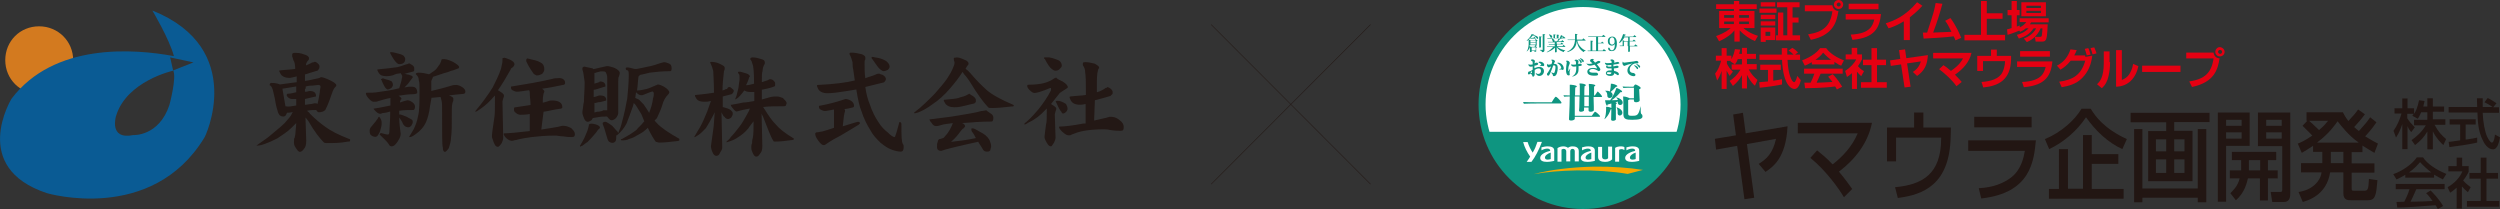
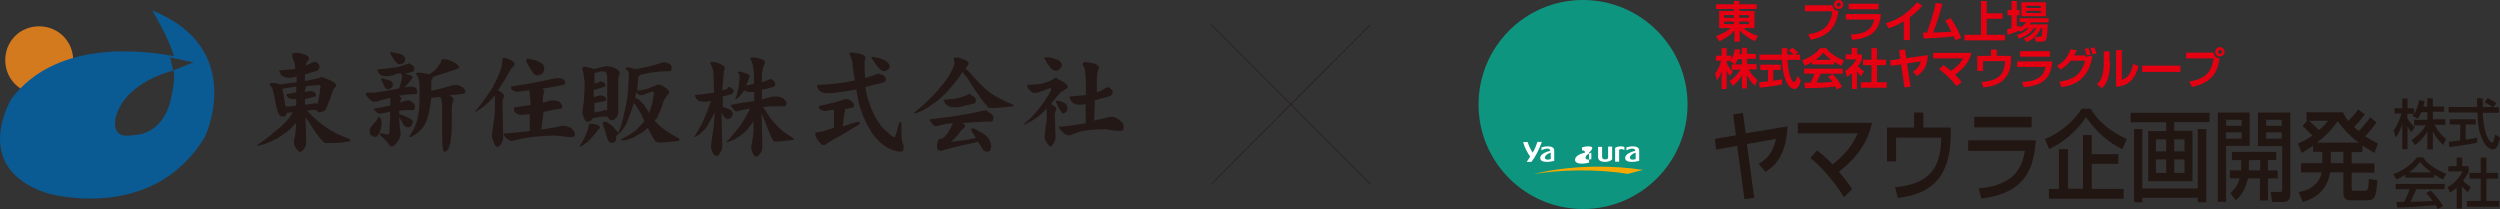
<svg xmlns="http://www.w3.org/2000/svg" xmlns:xlink="http://www.w3.org/1999/xlink" version="1.1" id="_レイアウト" x="0px" y="0px" viewBox="0 0 997.6 83.4" style="enable-background:new 0 0 997.6 83.4;" xml:space="preserve">
  <rect x="0" y="0" width="997.6" height="83.4" fill="#333333" stroke="none" />
  <style type="text/css">
	.st0{clip-path:url(#SVGID_00000075134237272182180060000005980627551744643756_);fill:#0E9580;}
	.st1{fill:#0E9580;}
	.st2{clip-path:url(#SVGID_00000178908911637004806200000011598738465256691873_);fill:#FFFFFF;}
	.st3{fill:#FFFFFF;}
	.st4{fill:#F5A900;}
	.st5{fill:#221613;}
	.st6{fill:#E50012;}
	.st7{fill:none;stroke:#231815;stroke-width:0.212;stroke-miterlimit:10;}
	.st8{fill:#231815;}
	.st9{fill:#D37A1F;}
	.st10{fill:#0A5B94;}
</style>
  <g>
    <g>
      <g>
        <defs>
          <path id="SVGID_1_" d="M590,41.7c0,23,18.7,41.7,41.7,41.7l0,0c23,0,41.7-18.7,41.7-41.7l0,0c0-23-18.7-41.7-41.7-41.7l0,0      C608.6,0,590,18.7,590,41.7" />
        </defs>
        <clipPath id="SVGID_00000088845814127266859350000010022600720032880049_">
          <use xlink:href="#SVGID_1_" style="overflow:visible;" />
        </clipPath>
        <path style="clip-path:url(#SVGID_00000088845814127266859350000010022600720032880049_);fill:#0E9580;" d="M631.7,87.5     c-25.3,0-45.8-20.6-45.8-45.8c0-25.3,20.6-45.8,45.8-45.8c25.3,0,45.8,20.6,45.8,45.8C677.5,67,656.9,87.5,631.7,87.5" />
      </g>
      <g>
        <path class="st1" d="M631.7,80.6c-21.5,0-38.9-17.5-38.9-38.9c0-21.5,17.5-38.9,38.9-38.9c21.5,0,38.9,17.5,38.9,38.9     C670.6,63.1,653.1,80.6,631.7,80.6" />
      </g>
      <g>
        <defs>
          <path id="SVGID_00000170260729418236313550000010436609782500402576_" d="M592.8,41.7c0,21.4,17.5,38.9,38.9,38.9l0,0      c21.4,0,38.9-17.5,38.9-38.9l0,0c0-21.4-17.5-38.9-38.9-38.9l0,0C610.2,2.8,592.8,20.2,592.8,41.7" />
        </defs>
        <clipPath id="SVGID_00000111156509412442643740000000147990792935826866_">
          <use xlink:href="#SVGID_00000170260729418236313550000010436609782500402576_" style="overflow:visible;" />
        </clipPath>
-         <rect x="568.5" y="-0.7" style="clip-path:url(#SVGID_00000111156509412442643740000000147990792935826866_);fill:#FFFFFF;" width="119.6" height="53.3" />
      </g>
      <g>
        <path class="st3" d="M611.6,60.9c0.9-1.5,1.3-2.5,1.9-4.3h1.8c-1.2,3.2-2.7,6.1-4.2,8h-1.9c0.4-0.5,1.1-1.6,1.4-2.1     c-1.2-1.7-2.3-3.8-2.8-5.8h1.8C610,58.1,610.8,59.7,611.6,60.9" />
        <path class="st3" d="M641.7,58.6v4.5c-0.2,0.3-0.6,0.5-1.2,0.5c-0.8,0-1.2-0.4-1.2-1v-4h-1.6v4.1c0,1.4,1.3,1.9,2.8,1.9     c1.4,0,2.2-0.4,2.8-1v-5.1H641.7z" />
-         <path class="st3" d="M621.5,59.1v5.4h1.6v-4.8c0.2-0.1,0.5-0.3,0.9-0.3c0.6,0,1,0.4,1,1v4h1.6v-4c0-0.6,0.3-1,0.9-1     c0.6,0,0.9,0.4,0.9,1v4h1.6v-4.1c0-1.6-1.4-1.9-2.5-1.9c-0.7,0-1.4,0.2-1.8,0.6c-0.3-0.3-1.1-0.6-1.8-0.6     C623.1,58.4,622.2,58.6,621.5,59.1" />
        <path class="st3" d="M617.6,58.4c-0.9,0-1.8,0.2-2.5,0.4V60c0.7-0.4,1.6-0.7,2.3-0.7c0.8,0,1.2,0.3,1.2,0.9c-1.5,0.3-4,1.3-4,2.8     c0,1.1,1,1.6,2.7,1.6c1.3,0,2.9-0.4,2.9-0.4v-4C620.3,58.7,618.8,58.4,617.6,58.4 M618.7,63.5c0,0-0.5,0.2-1.1,0.2     c-0.6,0-1.1-0.2-1.1-0.8c0-0.8,1-1.6,2.3-2V63.5z" />
-         <path class="st3" d="M633.8,58.4c-0.9,0-1.8,0.2-2.5,0.4V60c0.7-0.4,1.6-0.7,2.3-0.7c0.8,0,1.2,0.3,1.2,0.9c-1.5,0.3-4,1.3-4,2.8     c0,1.1,1,1.6,2.7,1.6c1.3,0,2.9-0.4,2.9-0.4v-4C636.5,58.7,635,58.4,633.8,58.4 M634.9,63.5c0,0-0.5,0.2-1.1,0.2     c-0.6,0-1.1-0.2-1.1-0.8c0-0.8,1-1.6,2.3-2V63.5z" />
+         <path class="st3" d="M633.8,58.4c-0.9,0-1.8,0.2-2.5,0.4V60c0.8,0,1.2,0.3,1.2,0.9c-1.5,0.3-4,1.3-4,2.8     c0,1.1,1,1.6,2.7,1.6c1.3,0,2.9-0.4,2.9-0.4v-4C636.5,58.7,635,58.4,633.8,58.4 M634.9,63.5c0,0-0.5,0.2-1.1,0.2     c-0.6,0-1.1-0.2-1.1-0.8c0-0.8,1-1.6,2.3-2V63.5z" />
        <path class="st3" d="M651.5,58.4c-0.9,0-1.8,0.2-2.5,0.4V60c0.7-0.4,1.6-0.7,2.3-0.7c0.8,0,1.2,0.3,1.2,0.9c-1.5,0.3-4,1.3-4,2.8     c0,1.1,1,1.6,2.7,1.6c1.3,0,2.9-0.4,2.9-0.4v-4C654.2,58.7,652.7,58.4,651.5,58.4 M652.6,63.5c0,0-0.5,0.2-1.1,0.2     c-0.6,0-1.1-0.2-1.1-0.8c0-0.8,1-1.6,2.3-2V63.5z" />
        <path class="st3" d="M646.9,58.4c-1,0-1.8,0.2-2.4,0.6v5.5h1.6v-4.7c0.2-0.2,0.6-0.3,1-0.3c0.4,0,0.8,0.2,1.1,0.4v-1.2     C647.9,58.5,647.3,58.4,646.9,58.4" />
        <path class="st4" d="M655.6,67.8c-5.6-0.9-12.4-1.4-19.7-1.3c-9.2,0.2-17.6,1.3-23.9,3c-0.1,0-0.1,0,0,0     c5.1-0.9,10.9-1.4,17.1-1.5c7.6-0.1,14.6,0.4,20.4,1.4L655.6,67.8z" />
        <path class="st1" d="M610.9,23.9c0.1-0.1,0.3-0.2,0.6-0.2c0.4,0,1,0.3,1,0.7c0,0.1-0.1,0.4-0.1,0.5c0,0.1,0,0.3-0.1,0.4     c0.1,0,0.2-0.1,0.4-0.2c0.2-0.1,0.3-0.1,0.5-0.1c0.3,0,0.6,0.2,0.6,0.5c0,0.3-0.3,0.4-0.6,0.5c-0.2,0.1-0.6,0.2-0.9,0.2     c0,0.3,0,0.8,0,1c0.7-0.3,1.3-0.5,1.9-0.5c0.8,0,1.9,0.4,1.9,1.7c0,1.1-0.9,1.9-1.8,1.9c-1,0-1.3-0.7-1.5-1.1l0.1-0.1     c0.2,0.2,0.4,0.4,0.9,0.4c0.7,0,1.1-0.5,1.1-1.2c0-0.8-0.5-1-0.9-1c-0.2,0-0.7,0-1.6,0.6c0,0.6,0,0.7,0,1c0,0.1,0,0.6,0,0.7     c0,0.5-0.3,1-0.6,1c-0.3,0-0.3-0.2-0.4-0.5c-0.1-0.2-0.1-0.4-0.7-0.8c-0.3,0.3-0.4,0.4-0.6,0.4c-0.3,0-0.4-0.2-0.4-0.4     c0-0.2,0.1-0.8,0.5-0.8c0.3,0,0.3,0,0.7-0.2c0.1-0.1,0.6-0.4,0.7-0.5c0-0.3,0-1.2,0-1.3c-0.4,0.1-0.6,0.1-0.8,0.1     c-0.8,0-0.9-0.7-0.9-0.9l0.1-0.1c0.1,0.1,0.2,0.2,0.6,0.2c0.2,0,0.6,0,1-0.1c0-1.2,0-1.3-0.5-1.4L610.9,23.9z M610.7,28.9     c0.1,0.1,0.4,0.3,0.5,0.3c0.1,0,0.1,0,0.1-0.1c0-0.1,0-0.5,0-0.7C611.2,28.4,611,28.6,610.7,28.9 M613.9,24.7     c0.1,0,0.3-0.1,0.6-0.1c0.9,0,1.7,0.6,1.7,1.3c0,0.3-0.2,0.5-0.4,0.5c-0.1,0-0.1,0-0.4-0.1c-0.1,0-0.2,0-0.3,0     c-0.1,0-0.2,0-0.6,0.1l-0.1-0.1c0.2-0.2,0.4-0.3,0.5-0.3c0,0,0.1-0.1,0.1-0.2c0-0.2-0.3-0.6-1-0.8V24.7z" />
        <path class="st1" d="M617.5,25.5c0,0.1,0.1,0.3,0.4,0.3c0.2,0,0.3,0,1.2-0.2c0.1-0.2,0.3-0.9,0.3-1.1c0-0.3-0.3-0.4-0.4-0.5     l0-0.1c0.1-0.1,0.3-0.1,0.5-0.1c0.5,0,1,0.4,1,0.7c0,0.1,0,0.1-0.2,0.4c-0.1,0.2-0.2,0.4-0.3,0.6c1.2-0.1,1.6,0.5,1.6,1.6     c0,1.1-0.3,3.3-1.5,3.3c-0.4,0-0.4-0.2-0.5-0.5c0-0.3-0.1-0.3-0.6-0.9l0.1-0.1c0.2,0.1,0.8,0.3,0.9,0.3c0.4,0,0.7-1.5,0.7-2.4     c0-0.4-0.1-0.7-0.6-0.7c-0.1,0-0.2,0-0.3,0c-0.3,0.9-0.7,1.9-1.2,3.1c-0.3,0.7-0.5,1-0.8,1c-0.3,0-0.5-0.3-0.5-0.6     c0-0.2,0-0.3,0.4-0.7c0.1-0.2,0.3-0.5,0.7-1.2c0.3-0.5,0.5-1,0.5-1.2c-0.2,0.1-0.2,0.1-0.6,0.3c-0.1,0.1-0.2,0.1-0.3,0.1     c-0.3,0-0.7-0.5-0.7-0.9c0-0.2,0.1-0.4,0.1-0.5H617.5z M621.5,25c1.6-0.1,2.5,1.3,2.5,2.3c0,0.4-0.2,0.6-0.5,0.6     c-0.1,0-0.2,0-0.3-0.1c-0.1-0.1-0.2-0.1-0.3-0.1c-0.1,0-0.6,0.1-0.7,0.1l0-0.1c0.6-0.3,0.8-0.4,0.8-0.6c0-0.5-0.6-1.5-1.5-1.8     L621.5,25z" />
        <path class="st1" d="M625.1,24.2c0.1,0,0.2,0,0.3,0c0.5,0,1,0.5,1,0.9c0,0.2,0,0.2-0.2,0.7c-0.1,0.2-0.4,0.9-0.4,2     c0,0.1,0,0.6,0.1,0.6c0,0,0.1-0.1,0.1-0.1c0.1-0.1,0.4-0.8,0.5-0.9l0.1,0.1c-0.2,0.7-0.3,1.3-0.3,1.6c0,0.1,0.1,0.6,0.1,0.6     c0,0.4-0.3,0.4-0.5,0.4c-0.4,0-1-0.4-1-2.3c0-0.5,0.1-1,0.1-1.4c0.1-0.7,0.2-1.2,0.2-1.4c0-0.4-0.2-0.5-0.3-0.6L625.1,24.2z      M627.4,30.5c1.6-1,1.6-2.2,1.6-4c-0.5,0-0.7,0.1-0.9,0.1c-0.9,0-1.1-0.5-1.2-0.8l0.1-0.1c0.1,0,0.3,0.1,0.8,0.1     c0.4,0,0.6,0,1.1-0.1c0-1.3-0.1-1.4-0.6-1.6l0-0.1c0.1-0.1,0.3-0.2,0.6-0.2c0.3,0,1,0.2,1,0.6c0,0.1-0.1,0.5-0.1,0.6     c0,0.1,0,0.3,0,0.6c0.1,0,0.6-0.2,0.7-0.2c0.3,0,0.7,0.2,0.7,0.5c0,0.3-0.2,0.4-1.3,0.5c0,0.2,0,1,0,1.1c0,0.9,0,2.5-2.5,3.1     L627.4,30.5z M629.9,23.5c1,0.4,1.3,1,1.3,1.3c0,0.2-0.2,0.4-0.3,0.4c-0.2,0-0.2-0.1-0.4-0.5c0-0.1-0.3-0.6-0.7-1.1L629.9,23.5z      M630.6,23.2c1,0.3,1.4,0.9,1.4,1.2c0,0.2-0.1,0.4-0.3,0.4c-0.2,0-0.2-0.1-0.4-0.4c-0.1-0.2-0.4-0.7-0.9-1.1L630.6,23.2z" />
        <path class="st1" d="M632.9,25.3c0.2,0.1,0.5,0.2,1.2,0.2c0.1,0,0.7,0,1.4-0.2c-0.2-0.2-0.2-0.2-0.7-0.6     c-0.3-0.2-0.3-0.3-0.3-0.5c0-0.4,0.4-0.7,0.9-0.7c0.2,0,0.5,0.1,0.7,0.2l0,0.1c-0.1,0-0.4,0-0.4,0.2c0,0.1,0,0.1,0.4,0.5     c0,0,0.2,0.3,0.4,0.5c0.2-0.1,0.4-0.2,0.7-0.4c0.3-0.2,0.4-0.3,0.7-0.3c0.3,0,0.7,0.1,0.7,0.4c0,0.3-0.2,0.4-1.4,0.9     c0.3,0.4,0.7,0.9,1,1.3c0.3,0.4,0.4,0.6,0.4,0.8c0,0.3-0.3,0.7-0.6,0.7c-0.1,0-0.2,0-0.6-0.3c-0.6-0.3-1.1-0.6-1.8-0.6     c-0.7,0-1.4,0.3-1.4,0.8c0,0.7,1.3,0.7,1.6,0.7c0.2,0,0.5,0,0.7,0c0,0,0.4,0,0.5,0c0.4,0,0.7,0.4,0.7,0.7c0,0.4-0.5,0.5-1.5,0.5     c-0.6,0-2.8,0-2.8-1.6c0-0.9,0.9-1.5,2.2-1.5c0.7,0,1.1,0.1,1.4,0.2c0.1,0,0.2,0,0.2,0c0,0,0.1,0,0.1-0.1c0-0.1-0.6-1-1-1.4     c-0.4,0.1-1.1,0.4-1.8,0.4c-1.1,0-1.4-0.8-1.5-1L632.9,25.3z" />
        <path class="st1" d="M645.2,25.6c-0.3,0-1.1,0.1-1.4,0.2c0,0.3,0,0.4,0,0.7c0.5-0.1,0.9-0.2,1-0.2c0.4-0.1,0.4-0.1,0.5-0.1     c0.2,0,0.6,0.2,0.6,0.5c0,0.2-0.2,0.3-0.4,0.4c-0.3,0.1-0.8,0.1-1.5,0.2c0,0.3,0,0.7,0.1,1c1,0.2,1.9,0.6,1.9,1.3     c0,0.2-0.1,0.4-0.4,0.4c-0.1,0-0.2,0-0.7-0.4c-0.3-0.2-0.6-0.3-0.8-0.4c0,0.3,0,1.1-1.6,1.1c-1.1,0-1.7-0.5-1.7-1.1     c0-0.3,0.2-0.7,0.6-0.9c0.4-0.2,0.9-0.2,1.1-0.2c0.3,0,0.4,0,0.6,0c0-0.1,0-0.7,0-0.8c-0.4,0-0.6,0-1,0c-0.3,0-1.2,0-1.2-0.7     c0-0.3,0.2-0.5,0.4-0.6l0.1,0.1c0,0.1,0,0.1,0,0.2c0,0.3,0.4,0.3,0.9,0.3c0.3,0,0.4,0,0.7,0v-0.7c-0.6,0.1-1,0.1-1.4,0.1     c-1,0-1.1-0.6-1.2-0.9l0.1-0.1c0.1,0.1,0.3,0.2,0.9,0.2c0,0,0.7,0,1.7-0.1c0-0.6,0-0.9-0.5-1l0-0.2c0.1-0.1,0.3-0.2,0.6-0.2     c0.4,0,1,0.4,1,0.7c0,0.1-0.1,0.5-0.1,0.6c0.5-0.1,0.7-0.1,0.9-0.2c0.4-0.1,0.4-0.1,0.5-0.1c0.3,0,0.7,0.2,0.7,0.6     C645.9,25.4,645.7,25.5,645.2,25.6 M641.9,28.8c-0.4,0-0.7,0.1-0.7,0.4c0,0.3,0.4,0.4,0.9,0.4c0.8,0,0.9-0.2,0.9-0.7     C642.6,28.9,642.2,28.8,641.9,28.8" />
        <path class="st1" d="M647.6,24.6c0.1,0.1,0.1,0.4,0.6,0.4c0.3,0,3.2-0.4,3.8-0.5c0.2,0,0.9-0.2,1-0.2c0.3,0,0.8,0.2,0.8,0.6     c0,0.4-0.4,0.4-0.6,0.4c-0.6,0-0.7,0-1.1,0.1c-0.9,0.3-1.8,1.3-1.8,2.4c0,0.5,0.2,1.2,1.3,1.3c0.2,0,0.4,0,0.6,0.2     c0.2,0.1,0.4,0.3,0.4,0.6c0,0.3-0.3,0.5-0.6,0.5c-1.2,0-2.6-0.8-2.6-2.2c0-1.3,0.9-2.3,2-2.9c-1.4,0.3-2.5,0.7-2.7,0.8     c-0.4,0.2-0.4,0.2-0.5,0.2c-0.4,0-0.8-0.6-0.8-1.1c0-0.2,0.1-0.4,0.1-0.5L647.6,24.6z M652.2,26c1,0.3,1.5,0.9,1.5,1.2     c0,0.2-0.2,0.4-0.3,0.4c-0.1,0-0.2,0-0.4-0.4c-0.1-0.1-0.4-0.6-0.9-1L652.2,26z M652.9,25.5c1,0.2,1.6,0.8,1.6,1.1     c0,0.2-0.1,0.4-0.3,0.4c-0.1,0-0.2,0-0.4-0.4c-0.1-0.1-0.4-0.6-0.9-1L652.9,25.5z" />
        <path class="st1" d="M611.2,20.3v0.4l-0.7,0.1v-2c-0.3,0.8-0.6,1.2-1.2,1.7l-0.1-0.1c0.2-0.2,0.4-0.5,0.5-0.9     c0.2-0.7,0.3-1.5,0.3-1.8v-1.8c-0.3,0.2-0.4,0.3-0.7,0.4l-0.1-0.1c1.2-1.1,1.7-1.9,2-2.6l0.9,0.2c0.1,0,0.1,0.1,0.1,0.1     c0,0.1-0.1,0.1-0.3,0.1c0.5,0.1,1.9,0.4,1.9,1.2c0,0.2-0.1,0.3-0.3,0.3c-0.1,0-0.2,0-0.5-0.5c-0.4-0.5-1-0.8-1.3-0.9     c-0.4,0.4-0.5,0.6-1,1h1.2l0.3-0.4l0.6,0.5v0.2h-2.1l-0.1-0.2c-0.3,0.2-0.3,0.3-0.6,0.5l0.5,0.3h2l0.2-0.4l0.7,0.4     c0,0,0.1,0.1,0.1,0.2c0,0.1-0.1,0.1-0.3,0.2v1.8l-0.7,0.1V18h-2.1c0,0.1,0,0.2-0.1,0.4l0.6,0.3h1.4l0.3-0.4l0.6,0.4     c0,0,0.1,0.1,0.1,0.2c0,0.1-0.1,0.1-0.3,0.2v1.5l-0.7,0.1v-0.4H611.2z M610.7,16.8h2.1v-0.7h-2.1V16.8z M610.7,17.8h2.1V17h-2.1     V17.8z M612.8,18.9h-1.6v1.2h1.6V18.9z M615,14.6c0.1,0,0.2,0,0.2,0.1c0,0.1-0.1,0.1-0.3,0.2v4l-0.7,0.1v-4.5L615,14.6z      M616.3,20.1c0,0.2-0.1,0.4-0.2,0.5c-0.2,0.2-0.6,0.2-0.7,0.2c-0.1,0-0.1,0-0.2-0.3c0-0.3-0.4-0.3-0.7-0.4v-0.2h1.1v-6.3l0.8,0.1     c0.1,0,0.2,0,0.2,0.1c0,0.1-0.1,0.1-0.3,0.2V20.1z" />
        <path class="st1" d="M623.4,15.1l0.5-0.6l0.7,0.6v0.2h-2c0.2,0.1,0.2,0.1,0.2,0.2c0,0.1-0.1,0.1-0.3,0.1l-0.8,0.9h1.3l0.4-0.5     l0.7,0.6v0.2h-2.9v0.7h1.5l0.4-0.5l0.7,0.5v0.2h-2.5v0.7h2.2l0.4-0.5l0.7,0.6v0.2h-3.2c1,0.8,2.2,1.2,3.2,1.4v0.1     c-0.4,0.1-0.5,0.2-0.6,0.6c-0.4-0.2-1.1-0.4-1.8-0.9c-0.6-0.5-0.9-0.8-1-1.1v2l-0.7,0.1v-1.9c-1,1-2.3,1.6-3.2,1.9l-0.1-0.1     c0.9-0.5,1.8-1.1,2.6-2.1h-2.4l-0.1-0.2h3.1v-0.7h-2.3l-0.1-0.2h2.4v-0.7h-2.6l-0.1-0.2h2c-0.1-0.1-0.1-0.1-0.1-0.2l-0.1-0.3     c-0.1-0.3-0.2-0.5-0.3-0.7h-1.7l-0.1-0.2h2.5v-1.6l0.7,0.1c0.1,0,0.2,0.1,0.2,0.1c0,0.1-0.1,0.1-0.3,0.2v1.3h0.7v-1.6l0.7,0.1     c0.1,0,0.2,0,0.2,0.1c0,0.1-0.1,0.1-0.2,0.2v1.3h0.4c0.2-0.5,0.3-0.7,0.6-1.5l0.8,0.4c0.1,0,0.1,0.1,0.1,0.1     c0,0.1-0.1,0.1-0.3,0.1c-0.3,0.4-0.5,0.5-0.9,0.9H623.4z M618.2,13.7c0.7,0.2,1.2,0.5,1.2,1c0,0.3-0.2,0.4-0.4,0.4     c-0.1,0-0.3-0.1-0.4-0.4c-0.1-0.4-0.2-0.5-0.5-0.8L618.2,13.7z M619.6,15.4c0.6,0.4,0.7,0.6,0.7,0.8c0,0.2,0,0.2-0.1,0.3h1.2     c0.2-0.4,0.3-0.6,0.5-1.2H619.6z" />
        <path class="st1" d="M631.3,15.9l0.5-0.6l0.9,0.7v0.2h-3.3c0.2,0.8,0.4,1.5,1.1,2.3c0.8,1,1.6,1.4,2.3,1.7l-0.1,0.1     c-0.4,0-0.5,0.1-0.8,0.5c-1.1-0.8-2.3-1.8-2.7-4.4c-0.2,1.5-0.5,3.4-3.7,4.4l-0.1-0.2c0.4-0.2,1.2-0.5,2-1.5     c0.9-1.1,1-2.3,1.1-3.1h-2.9l-0.1-0.2h3c0-0.9,0-1,0-1.6v-0.7l0.8,0.1c0.2,0,0.2,0.1,0.2,0.1c0,0.1-0.1,0.2-0.3,0.2     c0,1.2,0,1.4,0,1.9H631.3z" />
        <path class="st1" d="M639.3,14.4l0.5-0.5l0.8,0.6v0.2h-2.9v2.4h1.2l0.4-0.5l0.7,0.6v0.1h-2.3v2.9h1.8l0.5-0.6l0.8,0.6v0.2h-7.2     l-0.1-0.2h1.2v-4l0.8,0.1c0.1,0,0.2,0,0.2,0.1c0,0.1-0.1,0.1-0.3,0.2v3.6h1.5v-5.5h-3.1l-0.1-0.2H639.3z" />
        <path class="st1" d="M641.6,16.4c0-0.5,0.1-1,0.5-1.3c0.3-0.3,0.7-0.5,1.3-0.5c1,0,1.8,0.8,1.8,2.7c0,1-0.2,1.9-0.6,2.4     c-0.3,0.4-0.8,0.7-1.4,0.7c-0.5,0-0.9-0.1-1.1-0.3c-0.3-0.2-0.4-0.5-0.4-0.7c0-0.2,0.1-0.4,0.3-0.4c0.2,0,0.3,0.1,0.4,0.4     c0.1,0.2,0.1,0.4,0.3,0.5c0.1,0.1,0.3,0.2,0.5,0.2c0.3,0,0.6-0.2,0.8-0.5c0.3-0.5,0.4-1.2,0.4-2.1l0,0c-0.2,0.4-0.7,0.7-1.2,0.7     c-0.5,0-0.8-0.2-1.1-0.4C641.7,17.4,641.6,17,641.6,16.4L641.6,16.4z M642.3,16.4c0,0.4,0.1,0.8,0.3,1.1c0.2,0.2,0.4,0.3,0.7,0.3     c0.3,0,0.6-0.2,0.8-0.4c0.1-0.2,0.2-0.4,0.2-0.8c0-0.8-0.3-1.7-1-1.7c-0.3,0-0.6,0.2-0.8,0.5C642.4,15.6,642.3,16,642.3,16.4     L642.3,16.4z" />
        <path class="st1" d="M648.6,13.8c0.1,0,0.1,0.1,0.1,0.2c0,0.1-0.1,0.1-0.3,0.1c-0.1,0.3-0.2,0.3-0.3,0.5h3.6l0.5-0.6l0.7,0.6v0.2     h-2.6v1.5h1.2l0.5-0.5l0.7,0.6v0.1h-2.4v1.8h1.8l0.5-0.6l0.8,0.6v0.2h-3v2.1l-0.7,0.1v-2.3h-3.3l-0.1-0.2h1.2V16l0.8,0.4h1.4     v-1.5h-1.5c-0.3,0.6-1,1.5-1.8,2.2L646,17c0.3-0.3,0.5-0.6,0.9-1.4c0.5-0.9,0.6-1.6,0.8-2L648.6,13.8z M649.5,16.6H648v1.8h1.5     V16.6z" />
        <path class="st1" d="M639.3,38.5c0,0.2-0.2,0.2-0.3,0.2l-3.1,0c0,1.4,0.1,2.8,0.1,3.9c0,0.7,0,1.2,0,1.3c0,0.6-1,0.7-1.3,0.7     c-0.4,0-0.8-0.2-0.8-0.5v0c0-0.2,0-0.6,0-1.2h-1.8V44v0c0,0.4-0.8,0.6-1.3,0.6c-0.4,0-0.7-0.2-0.7-0.5v-0.1     c0-0.2,0.1-0.7,0.1-1.3c0-1.2,0.1-2.7,0.1-4.2h-1.9c0,1.2,0,2.7,0,4.1c0,1.2,0,2.3,0,3.3v0.3h6.8c0.3-0.5,1.1-1.5,1.2-1.6     c0,0,0.1,0,0.1,0c0.4,0,2,1.5,2,1.8c0,0.2-0.2,0.2-0.3,0.2l-9.8,0c0,0.3,0,0.5,0,0.8v0c0,0.4-0.8,0.7-1.4,0.7     c-0.5,0-0.9-0.1-0.9-0.5v-0.1c0.2-3.4,0.3-7.9,0.3-9c-0.7,0-1.5,0-2.2,0.1c-0.1-0.1-0.3-0.4-0.3-0.6c0.7,0,1.7,0.1,2.5,0.1     c0-1.1,0-2,0-2.8c0-0.5,0-0.8,0-1.2c0-0.1,0-0.2,0-0.2c0-0.1,0-0.1,0.4-0.1c0.2,0,2.4,0.2,2.4,0.7c0,0.1-0.1,0.3-0.6,0.4     c0,0.3-0.1,1.5-0.1,3.2h1.9v-3.7c0-0.3,0-0.5-0.1-0.7c0-0.1,0-0.2,0-0.3c0-0.1,0-0.1,0.3-0.1c0.6,0,2.2,0.2,2.2,0.7     c0,0.1-0.1,0.3-0.5,0.4c-0.1,0.6-0.1,2.1-0.1,3.7h1.9c0-2.8,0-3.9-0.1-4.3c0-0.2,0-0.3,0-0.3c0,0,0,0,0.3,0h0.1     c0.6,0,2.2,0.2,2.2,0.6c0,0.1-0.1,0.3-0.5,0.4c0,0.4,0,1,0,1.8c0,0.6,0,1.2,0,1.8h0.3c1-1.5,1.1-1.6,1.2-1.6     C637.9,36.7,639.3,38.2,639.3,38.5 M632.2,38.6c0,1.3,0,2.7,0,3.8h1.8c0-1.1,0-2.5,0-3.8H632.2z" />
        <path class="st1" d="M647.5,40.9c0,0.8-0.6,1-1,1c-0.4,0-0.8-0.2-0.9-0.7c0-0.3-0.1-0.5-0.1-0.7c-0.2,0.1-0.5,0.2-0.9,0.4     c0.2,0,0.3,0.1,0.4,0.1c0.1,0,0.2,0.1,0.2,0.2c0,0.1-0.1,0.2-0.4,0.3c0,0.3,0,0.5,0,1.1c0,0.6,0,1.6,0,3.4c0,0.7,0,1.2,0,1.6     c0,0.4-0.7,0.6-1.1,0.6c-0.4,0-0.8-0.1-0.8-0.5v0c0-0.6,0.1-3.5,0.1-4.1c-0.1,0-0.2,0-0.3,0.1c-0.7,2.5-2.4,3.9-2.5,3.9v0     c0,0,0-0.1,0.1-0.3c0.4-0.7,0.6-2.5,0.6-3.7c0-0.3,0-0.5,0-0.7c0-0.1,0-0.1,0-0.2c0-0.1,0-0.1,0.1-0.1c0.8,0,1.7,0.3,2,0.5l0-1.1     c0-0.2,0-0.5,0-0.7c-0.4,0.1-0.9,0.3-1.5,0.4c0,0.3-0.1,0.5-0.2,0.5c-0.4,0-0.8-1.8-0.8-2c0-0.1,0-0.2,0-0.2c0,0,0,0,0.1,0     c0,0,0.1,0,0.2,0c0.6,0,1.2,0,1.7,0c1.3-1.6,2.1-3.8,2.4-4.6c0.1-0.2,0.1-0.3,0.2-0.3c0.3,0,2.2,1,2.2,1.4c0,0.1-0.1,0.3-0.4,0.3     c-0.1,0-0.2,0-0.3,0c-0.6,0.7-2,2.3-3.5,3.2c1,0,2-0.1,2.5-0.1c-0.1-0.4-0.3-0.6-0.6-0.9c-0.1-0.1-0.2-0.1-0.1-0.1     c0,0,0.1,0,0.3,0C646.2,39.1,647.5,39.9,647.5,40.9 M645.4,34.4c0,0.1-0.2,0.2-0.6,0.3c-0.4,0.5-1.4,1.4-2.1,2     c0.4,0.2,0.8,0.6,0.8,1.2c0,0.8-0.6,1.2-1.2,1.2c-0.4,0-0.8-0.2-0.9-0.7c0-0.8-0.1-1.6-0.8-2.1c-0.1,0-0.1-0.1-0.1-0.1     c0,0,0,0,0.1,0c0.5,0,1.2,0,1.8,0.3c0.2-0.7,0.4-2.2,0.4-2.9c0-0.2,0-0.2,0-0.2C643.4,33.3,645.4,33.9,645.4,34.4 M646.4,46.1     c-0.1,0-0.9,0-0.9-1c0-0.2,0-0.5,0-0.7c0-0.4-0.1-1-0.4-1.5c-0.1-0.1-0.1-0.1-0.1-0.1c0.2,0,2.4,0.7,2.4,2.2     C647.4,45.6,646.9,46.1,646.4,46.1 M651.3,47.8c-2.3,0-3.5-0.2-3.5-2.2c0-1.3,0-2.3,0-3.4c0,0,0-2.7-0.1-3.5c0-0.1,0-0.2,0-0.2     c0,0,0,0,0.1,0c1,0,2.1,0.5,2.3,0.6c0,0,0.1,0,0.1,0.1h1.8v-0.3c0-1,0-3.1,0-3.9l-1.2,0c-0.6,0-2,0-3,0.1     c-0.1-0.1-0.3-0.4-0.3-0.6c0.5,0.1,1.5,0.1,3.6,0.1h0.7c0.1-0.3,0.6-0.9,0.8-0.9c0.3,0,2.1,0.9,2.1,1.4c0,0.2-0.2,0.4-0.6,0.5     v0.3c0,0.2,0.1,2.4,0.2,4.1v0c0,0.6-0.9,0.8-1.4,0.8c-0.4,0-0.9-0.1-0.9-0.6v0c0-0.2,0-0.4,0-0.5h-1.8c-0.1,0.1-0.2,0.2-0.5,0.2     v0.9v3.2v1.4c0,0.7,0.4,0.8,1.4,0.8c2.1,0,2.7,0,3.5-3.5c0.1-0.2,0.1-0.4,0.1-0.4c0,0,0,0.1,0,0.3v0.2c0,2.3,0,2.5,0.4,2.8     c0.2,0.2,0.3,0.3,0.3,0.7C655.6,47.4,654.2,47.8,651.3,47.8" />
        <path class="st1" d="M623.1,41c0,0.2-0.2,0.3-0.3,0.3h-9.5c-0.7,0-3.2,0-5.2,0.1c-0.1-0.1-0.3-0.5-0.3-0.7     c1.5,0.1,3.9,0.1,5.1,0.1h0.8h5.5c0.1-0.2,1.3-2.2,1.6-2.2C621.3,38.6,623.1,40.6,623.1,41" />
        <path class="st5" d="M966.2,44.7c-0.6,1.4-1,2.1-1.4,2.7l-2.2-1.2c0.3-0.3,0.3-0.5,0.6-0.8h-2.6v1.8c0.7,1.2,1.8,2.4,3,3.6     l-1.4,1.9c-0.7-0.7-1.1-1.4-1.5-2.4h0v9.2h-2.1v-10h0c-0.5,1.6-1.2,3.4-2.5,5.4l-1-2.7c1.5-2.1,2.5-4.5,3.2-6.9h-2.8v-2.1h3.1     v-3.9h2.1v3.9h2.6v2.1h0.1c0.6-0.9,1.2-2.1,1.9-5.3l2.2,0.3c-0.1,0.6-0.3,1.3-0.5,2.2h1.6v-3.3h2.2v3.3h4.5v2.1h-4.5v3h5v2.2     h-4.3c1.5,2.8,2.7,4.1,4.6,5.7l-1.1,2.4c-0.8-0.7-2.8-2.6-4.2-5.5h0v7.2h-2.2v-7.1h0c-1.3,2.2-2.7,3.7-4.9,5.4l-1.4-2     c1.9-1.3,4-3.1,5.7-5.9h-4.7v-2.2h5.3v-3H966.2z" />
        <path class="st5" d="M994.9,42.8h2.3v2.2h-6.5c0.1,3.7,0.9,7.6,1.7,9.4c0.3,0.6,1.2,2.5,2,2.5c0.8,0,1.1-2.5,1.2-3.2l2,1.1     c-0.3,1.6-0.9,4.8-2.8,4.8c-2.1,0-3.6-2.5-4-3.5c-1.9-3.6-2.1-7.6-2.2-11.2h-11.5v-2.2h11.4c-0.1-1.1-0.1-3.1-0.1-3.5h2.3     c0,1.1,0,1.9,0,3.5h3.9v0c-1.2-0.9-2.2-1.4-3.2-1.9l1.3-1.7c1.7,0.9,1.7,0.9,3.5,2.1L994.9,42.8z M977.1,56.6     c0.5,0,0.8-0.1,1.1-0.1c0.5-0.1,2.9-0.4,3.5-0.5v-6.3h-4.2v-2.1h10.4v2.1h-4v6c2.5-0.3,3.8-0.6,4.6-0.8v2     c-3.5,0.8-8.5,1.5-11.1,1.8L977.1,56.6z" />
        <path class="st5" d="M972.8,83.4c-0.3-0.5-0.3-0.6-0.9-1.5c-11.3,0.8-12.1,0.9-15.3,0.9l-0.3-2.2c0.4,0,2.1-0.1,3.1-0.1     c0.7-1.3,1.5-3.1,2.1-5h-5.5v-2.1h19.5v2.1h-11.3c-1.1,2.4-1.6,3.7-2.3,5c4.5-0.1,5.5-0.1,8.8-0.3c-1.4-1.9-1.9-2.5-2.6-3.1     l1.8-1.1c0.9,0.9,3.2,3.2,5,6.2L972.8,83.4z M959.9,69.7c-1.7,1-2.6,1.5-3.6,1.9l-1.3-2.1c3.5-1.2,7.5-3.9,9.4-6.7h2.5     c1.6,2.5,5.1,4.9,9.3,6.6l-1.4,2.2c-0.9-0.5-2.2-1.1-3.5-1.9v1.2h-11.5V69.7z M970.2,68.8L970.2,68.8c-1.6-1.2-3.1-2.6-4.5-4.1     c-0.9,1-2,2.4-4.4,4.1v0H970.2z" />
        <path class="st5" d="M982.5,83.2h-2.2v-8.3c-1.2,1.1-2.1,1.7-2.6,2l-1-2.2c2.8-1.6,4.9-3.9,5.9-6.3H977v-2.1h3.3v-3.4h2.2v3.4     h2.6v2.1c0,0.5-1.7,3.1-2.2,3.6c1.1,1.3,1.6,1.6,3,2.7l-1.1,2c-1-0.8-1.6-1.4-2.4-2.3V83.2z M989.9,62.9h2.3V69h4.6v2.3h-4.6v8.9     h5.1v2.3h-12.9v-2.3h5.5v-8.9h-4.5V69h4.5V62.9z" />
        <path class="st5" d="M713.3,50.4c-0.6,12.8-6,16.3-8.8,18.2l-2.7-3.2c3.2-2,5.6-4.2,6.9-10l-11.6,2.1l2.9,21.4l-3.9,0.6     l-2.9-21.3l-8.4,1.5l-0.5-4.3l8.4-1.4l-1.1-8.3l3.9-0.7l1.1,8.2L713.3,50.4z" />
        <path class="st5" d="M735.8,78.7c-2-3.4-7.1-10.6-13.4-15.7l2.7-3c2,1.6,3.6,2.9,6.2,5.6c4.1-3.2,7.8-7.2,10-12.4h-23.9V49h29.6     c-1.7,8.4-7,14.8-13.2,19.5c2.2,2.6,3.9,4.9,5.3,6.9L735.8,78.7z" />
        <path class="st5" d="M767.5,44.9v6h11l-0.1,3.6c-0.4,19.1-10.8,23.2-21.1,24.5l-1.1-4.3c10.9-1,18.4-5.2,18.4-19.5v-0.3h-18v9.5     h-3.6V50.9h10.8v-6H767.5z" />
        <path class="st5" d="M810.7,50.8h-22.9v-4.2h22.9V50.8z M812.4,56c-0.8,8.4-2.1,21-21.8,23.2l-1-4.1c6-0.3,10-2.1,12.8-4.2     c4.3-3.2,5.2-8.5,5.6-10.7h-22.6V56H812.4z" />
        <path class="st5" d="M846.9,59.5c-5.7-2.6-10.5-7.1-14.5-12.7c-3.5,5.3-8.9,10-14.7,12.7l-1.7-4c6.6-2.7,12-7.7,14.6-12.1h3.7     c1.8,3,5.3,7.9,14.4,12.1L846.9,59.5z M845.3,61.5v3.9h-10.6v10h12.7v3.9h-29.8v-3.9h4V59.5h3.6v15.8h6V53.9h3.5v7.6H845.3z" />
        <path class="st5" d="M850.2,45h31.5v3.7h-14.1v3.5h7.3v20.1h-17.7V52.3h7.2v-3.5h-14.2V45z M860.3,60.4h4.1v-4.8h-4.1V60.4z      M860.3,69h4.1v-5.4h-4.1V69z M867.6,60.4h4.1v-4.8h-4.1V60.4z M867.6,69h4.1v-5.4h-4.1V69z M851.6,51.5h3.3v23.7H877V51.5h3.4     v29.2H877v-1.8h-22.1v1.8h-3.3V51.5z" />
        <path class="st5" d="M901,44.9h12.9v32.3c0,1,0,3.4-2.5,3.4h-4.7l-0.6-4h3.8c0.6,0,0.8-0.2,0.8-0.8V58.3H901V44.9z M894.3,68     c0-0.2,0-0.3,0-0.5v-3.6h-3.7v-3.3h17.7v3.3h-3.3V68h3.9v3.2h-3.9V80h-3.2v-8.8h-4.8c-0.3,1.3-1.2,5.7-4.8,8.7l-2.2-2.8     c0.9-0.9,3-2.8,3.7-5.9h-3.9V68H894.3z M904.3,50.2h6.2v-2.4h-6.2V50.2z M904.3,55.3h6.2v-2.5h-6.2V55.3z M901.9,63.9h-4.5V68     h4.5V63.9z M885,44.9h12.7v13.3h-9.4v22.3H885V44.9z M888.3,50.2h6.2v-2.4h-6.2V50.2z M888.3,55.3h6.2v-2.5h-6.2V55.3z" />
        <path class="st5" d="M948.3,48.8c-0.7,1-1.8,2.7-4.5,5.6c2.1,1.3,3.7,2.2,5.1,2.9l-1.4,3.7c-1.2-0.7-2.6-1.5-4.8-2.9v2.6h-4.3     v4.5h9.1v3.7h-9.1v6.3c0,0.9,0.3,0.9,0.9,0.9h4.3c1.4,0,1.5-1,1.7-4.7l3.4,0.5c-0.5,5.9-0.8,8-3.7,8h-7c-1,0-2.9,0-2.9-2.7v-8.4     h-5.3c-1,6.5-5.2,10.2-10.9,11.8l-1.7-4c5.2-0.7,8.7-4.1,9.2-7.8h-8.2v-3.7h8.5v-4.5H923v-2.4c-2.1,1.4-3.3,2.1-4.5,2.8l-1.6-3.7     c1.1-0.4,2.9-1.2,5.8-3.2c-0.3-0.3-2-2.1-3.9-3.9l1.9-2h-0.3v-3.4h14.5c0.5,1,1.1,2.1,2.2,3.5c2.6-2.8,2.9-3.2,3.9-4.6l2.7,1.9     c-1.3,1.8-2.8,3.5-4.3,5.1c0.6,0.6,1.1,0.9,1.9,1.6c2.7-3,3.2-3.6,4.5-5.5L948.3,48.8z M941.1,56.9v-0.1     c-3.9-2.7-6.8-6.5-8.3-8.4c-1.2,1.6-3.2,4.7-8.1,8.4v0.1H941.1z M930.1,65.1h5v-4.5h-5V65.1z M921.4,48.2L921.4,48.2     c1.6,1.3,3.6,3.4,4,3.7c1.9-1.6,2.8-2.7,3.6-3.7H921.4z" />
        <path class="st6" d="M693.4,23.7c-0.4,1.1-0.7,1.5-1.1,2l-1.8-1.2c0.1-0.1,0.1-0.1,0.1-0.2h-1.5v1.1c0.4,0.8,1.3,2.3,2.4,3.2     l-1.3,1.7c-0.5-0.7-0.8-1.4-1.2-2.1v7.3h-2v-7.2c-0.6,1.8-1.1,2.8-1.8,3.8l-0.8-2.7c1.2-1.5,1.9-3.3,2.4-5.2h-2.1v-2h2.3v-3h2v3     h1.9v1.4c0.8-1.4,1.2-2.9,1.4-4l2.1,0.2c-0.1,0.5-0.2,0.9-0.4,1.7h1.1v-2.4h2v2.4h3.6v2h-3.6v2.1h3.9v2.1h-3.2     c1.1,2,2.2,3.1,3.5,4.2l-1,2.3c-0.5-0.4-1.8-1.5-3.2-4.4v5.5h-2V30c-0.8,1.5-1.8,2.8-3.6,4.3l-1.3-2c1.5-1,3-2.3,4.3-4.5H691     v-2.1h4.1v-2.1H693.4z" />
        <path class="st6" d="M702,32.8c1-0.1,2-0.2,3.5-0.3v-4.6h-3.1v-2.1h8.2v2.1h-3v4.3c1.5-0.2,2.6-0.4,3.5-0.6l0,2.1     c-2.4,0.5-5.7,1-8.9,1.3L702,32.8z M716.3,21.8h2v2.1h-5c0.2,5.9,1.8,8.9,2.6,8.9c0.6,0,1-1.5,1.3-2.5l1.4,1.7     c-0.2,0.8-0.8,3.5-2.5,3.5c-0.9,0-4.5-0.8-5-11.6h-9v-2.1h8.9c0-0.5,0-2.2,0-2.6h2.2c0,0.3,0,1.5,0,2.6h2.5     c-0.6-0.6-1.2-1.2-2-1.6l1.5-1.1c0.9,0.5,1.6,1.1,2.3,1.8L716.3,21.8z" />
        <path class="st6" d="M723,24.8c-1.4,0.8-2.2,1.2-2.8,1.4l-1.1-2.1c4.2-1.6,6.3-3.6,7.2-4.9h2.4c0.9,1.2,2.6,3.1,7.1,4.9l-1.1,2.1     c-0.6-0.2-1.4-0.6-2.7-1.5v1H723V24.8z M733,35.7c-0.2-0.3-0.3-0.6-0.7-1.2c-2.2,0.3-5,0.6-12,0.7L720,33c0.2,0,2.1,0,2.5,0     c0.5-0.9,1.1-2.4,1.5-3.6h-4.1v-2h15.4v2h-8.8c-0.7,1.5-1.1,2.5-1.6,3.6c0.6,0,3.4-0.1,6.3-0.3c-0.4-0.5-0.8-1.1-1.7-2.1l1.8-1     c2,1.9,3.4,4.4,3.8,5L733,35.7z M730.7,23.9c-1.9-1.4-2.7-2.4-3.2-2.9c-0.8,1.2-2.1,2.2-3.1,2.9H730.7z" />
        <path class="st6" d="M741.2,35.5H739v-6.3c-0.9,0.8-1.5,1.2-2,1.5l-0.7-2.4c1.9-1.2,3.7-3.1,4.4-4.6h-4.2v-2h2.4v-2.6h2.2v2.6     h1.9v2c-0.6,1.2-1.1,2-1.6,2.7c1.1,1.3,1.9,1.7,2.4,2l-1.1,2c-0.5-0.5-1.1-1-1.7-1.8V35.5z M746.8,19.2h2.2v4.6h3.6v2.2h-3.6v6.8     h3.9V35h-10.3v-2.2h4.2v-6.8h-3.4v-2.2h3.4V19.2z" />
        <path class="st6" d="M769.3,22c-0.2,3.8-1.3,6.2-4.3,8.3l-1.7-1.6c1.8-1.1,2.7-2.5,3.2-4.2l-5.5,0.8l1.4,9.3l-2.4,0.3l-1.4-9.2     l-4.1,0.6l-0.3-2.2l4.1-0.6l-0.5-3.5l2.4-0.3l0.5,3.5L769.3,22z" />
        <path class="st6" d="M780.7,34.4c-1.8-2.6-4.7-5.1-6.9-6.8l1.7-1.6c0.7,0.4,1.5,1,3,2.3c3.5-2.4,4.4-4.2,4.8-5h-11.9v-2.2h15.3     c-0.8,3.7-3.5,6.6-6.6,8.7c1.6,1.6,2.2,2.3,2.7,2.9L780.7,34.4z" />
        <path class="st6" d="M796.8,19.8v2.5h5.7l0,1.4c-0.2,8.2-5,10.6-11.1,11.2l-0.7-2.2c3.2-0.2,7.3-1,8.6-4.4     c0.1-0.2,0.8-2.1,0.8-3.9h-8.8v3.9H789v-6h5.5v-2.5H796.8z" />
        <path class="st6" d="M819,24.5c-0.6,5.4-2.4,9.5-11.4,10.3l-0.7-2.1c7.6-0.3,8.8-3.5,9.4-6h-11.4v-2.2H819z M818,22.6h-11.9v-2.2     H818V22.6z" />
        <path class="st6" d="M820.8,26.2c3-1.5,4.6-4,5.4-6.5l2.5,0.3c-0.3,0.8-0.6,1.4-1,2.1h4.3l0.2,0.6l2.7-0.5     c-0.4,3.5-1.6,6.5-4.1,9c-2.3,2.3-5.2,3.1-8.1,3.6l-1-2.2c5.3-0.7,8.8-2.6,10.4-8.4h-5.8c-1.6,2-2.8,2.8-4.1,3.6L820.8,26.2z      M832.7,22.1c-0.5-1.7-0.5-1.9-0.8-2.6l1.4-0.3c0.2,0.3,0.5,1,0.9,2.6L832.7,22.1z M835,21.7c-0.1-0.5-0.4-1.6-0.8-2.5l1.5-0.3     c0.5,1.1,0.8,2.1,0.9,2.4L835,21.7z" />
        <path class="st6" d="M842,24.8c0,2-0.2,3.8-0.6,5.5c-0.4,2-1.3,3.7-2.7,4.9l-1.9-1.6c1-0.9,2.7-2.6,2.7-8.5v-4.6h2.3V24.8z      M846.7,31.9c1-0.4,2.1-0.9,3.1-2.5c0.4-0.7,1.1-1.9,1.4-3.9l2.1,0.9c-1,4.8-4.1,8.1-8.9,8.2V20h2.3V31.9z" />
        <rect x="854.8" y="26.2" class="st6" width="15.3" height="2.5" />
        <path class="st6" d="M883.3,21c0.2,1.4,1.1,2.2,2.4,2.3c-0.7,4.2-1.9,9.5-11,11.4l-1.1-2.2c6.1-0.9,8.9-3.4,9.7-9.2h-10.9V21     H883.3z M887.7,20.7c0,1-0.8,1.8-1.9,1.8c-1,0-1.8-0.8-1.8-1.8c0-1,0.8-1.9,1.8-1.9C886.9,18.9,887.7,19.7,887.7,20.7      M885.1,20.7c0,0.4,0.4,0.8,0.8,0.8c0.5,0,0.8-0.4,0.8-0.8c0-0.4-0.3-0.8-0.8-0.8C885.4,19.9,885.1,20.3,885.1,20.7" />
        <path class="st6" d="M701.1,3.6h-7v0.8h6v6.8h-4.4c2.3,2,4.8,2.8,5.8,3.1l-1.2,2.1c-1.8-0.7-4.3-2.3-6.1-4.3v4.5h-2.1v-4.5     c-1.1,1.5-3.2,3.1-6.1,4.4l-1.2-2.1c3.8-1.4,5.1-2.6,5.8-3.2H686V4.4h5.9V3.6h-7.1V1.7h7.1V0.4h2.1v1.3h7V3.6z M688,7.1h3.9V6     H688V7.1z M688,9.6h3.9V8.6H688V9.6z M694,7.1h3.9V6H694V7.1z M694,9.6h3.9V8.6H694V9.6z" />
-         <path class="st6" d="M702.1,3.4h6.8v1.7h-6.8V3.4z M702.6,0.9h5.8v1.7h-5.8V0.9z M702.6,5.9h5.8v1.7h-5.8V5.9z M702.6,8.5h5.8     v1.7h-5.8V8.5z M702.6,11h5.8v5h-3.8v0.7h-2V11z M704.5,14.3h1.9v-1.6h-1.9V14.3z M713.3,2.9h-4.2v-2h9v2h-2.8V7h2.4v2h-2.4v5.1     h3v2h-9.6v-2h0.8V5h2.1v9.1h1.6V2.9z" />
        <path class="st6" d="M731.2,2.1c0.2,1.4,1.1,2.2,2.4,2.3c-0.7,4.2-1.9,9.6-11,11.5l-1.1-2.2c6.1-0.9,8.9-3.4,9.7-9.2h-11V2.1     H731.2z M735.5,1.8c0,1-0.8,1.8-1.8,1.8c-1,0-1.9-0.8-1.9-1.8c0-1,0.8-1.8,1.9-1.8C734.7,0,735.5,0.8,735.5,1.8 M732.9,1.8     c0,0.4,0.4,0.8,0.8,0.8c0.5,0,0.8-0.4,0.8-0.8c0-0.4-0.3-0.8-0.8-0.8C733.3,1.1,732.9,1.4,732.9,1.8" />
        <path class="st6" d="M750.6,5.6c-0.6,5.4-2.4,9.5-11.4,10.3l-0.7-2.1c7.6-0.3,8.8-3.5,9.4-6h-11.4V5.6H750.6z M749.6,3.7h-11.9     V1.5h11.9V3.7z" />
        <path class="st6" d="M762.1,16h-2.4V8.5c-2.2,1.3-3.8,2.1-6.1,2.8l-1.1-2c3.1-1,7.7-2.7,12.5-8.4l2.1,1.4c-0.8,0.9-2.4,2.6-5,4.6     V16z" />
        <path class="st6" d="M778.3,7.2c2.4,3.2,3.9,6.9,4.3,7.9l-2.3,1c-0.2-0.6-0.3-0.8-0.7-1.6c-2.9,0.4-9.5,0.8-12,0.9l-0.3-2.4     c0.3,0,1.3,0,1.7,0c2.7-8.3,2.8-8.6,3.4-11.8l2.7,0.3c-1,3.7-2.1,7.3-3.7,11.5c2.4-0.1,2.9-0.1,7.3-0.3c-1.1-2.2-1.5-3.1-2.5-4.4     L778.3,7.2z" />
        <polygon class="st6" points="792.8,0.4 792.8,5.3 799.1,5.3 799.1,7.5 792.8,7.5 792.8,13.9 800.1,13.9 800.1,16.1 783.9,16.1      783.9,13.9 790.5,13.9 790.5,0.4    " />
        <path class="st6" d="M808.4,11.3c-0.9,0.8-1.7,1.1-2.3,1.4l-0.3-0.5c-1.3,0.5-2.6,1.1-4.7,1.7l-0.2-2.2c0.5-0.1,1-0.2,1.8-0.5     V6.1h-1.6V4h1.6V0.4h2.1V4h1.1v2.1h-1.1v4.5c0.4-0.2,0.7-0.2,1.1-0.5l0.1,0.8c1.4-0.6,2.1-1.5,2.6-2.1h-2.7V7.3h11.6v1.6h-7     c-0.2,0.3-0.3,0.5-0.5,0.8h7.1c0,0.1-0.1,4.8-0.6,5.9c-0.4,1-1.1,1-1.7,1h-2.5l-0.3-1.9h2.1c0.6,0,0.6-0.3,0.7-0.7     c0.1-0.6,0.2-2.2,0.2-2.7h-0.7c-1.5,3.6-4.3,5-5.5,5.5l-1.2-1.4c2-0.8,3.9-2.1,4.9-4.1h-1c-1.6,2.3-3.3,3.3-5.9,4.1l-0.8-1.5     c1.3-0.3,3-0.9,4.7-2.6H808.4z M806.6,0.9h9.8v5.6h-9.8V0.9z M808.6,3.2h5.8V2.3h-5.8V3.2z M808.6,5.2h5.8V4.3h-5.8V5.2z" />
      </g>
    </g>
    <g>
      <line class="st7" x1="483.3" y1="9.8" x2="546.9" y2="73.5" />
      <line class="st7" x1="483.3" y1="73.5" x2="546.9" y2="9.8" />
    </g>
    <g id="Page-1_00000100372851235502297720000017298155978263457464_">
      <g id="Desktop-HD_00000147917033710074089890000010578087337043228602_" transform="translate(-120, -40)">
        <g id="logo_00000152229891292847734400000000992916158684319405_" transform="translate(120, 40)">
          <g id="Shape_00000182501604474302602790000012255609889063922338_">
            <path class="st8" d="M126.3,24.9c0.9,0.6,1.2,1.2,1.2,1.5c0,0.3,0,0.9-0.3,1.2c-0.3,0.3-0.3,0.6-0.6,0.6       c-1.7,0.6-3.2,0.9-4.9,1.5v2.6c2.3-0.3,4.1-0.9,5.8-1.2c0.3-0.3,0.6-0.3,0.9-0.3c0.3,0,1.2,0.3,2.6,0.9c2,0.9,3.2,1.7,3.2,2.3       c0,0.3,0,0.3-0.3,0.6c-0.6,0.6-0.9,1.2-1.2,2c-0.9,2.6-1.7,5-2.9,7.3c-0.6,0.6-1.5,0.9-2.6,0.9c-0.3,0-0.6-0.3-0.9-0.6v-0.3       c-1.2,0-2.6,0-3.8,0.3c0.3,0.3,0.9,0.6,1.2,1.2c2,2,4.1,3.8,6.1,5.2c2,1.5,5.2,3.2,9.9,5v0.6c0,0.3-0.3,0.3-0.9,0.3       c-2.9,0.6-5.8,0.6-8.1,0.6c-0.6,0-1.2,0-1.5-0.3c-1.7-1.7-3.8-4.4-6.1-8.4c-0.3-0.3-0.6-0.9-1.2-1.5l0.3,9.3       c0,1.5-0.3,2.6-0.9,3.2c-0.6,0.9-1.2,1.2-1.7,1.2s-1.2-0.9-2-2.3c-0.3-0.6-0.3-1.2-0.3-1.7c0-0.6,0-1.5,0.3-1.7       c0-0.3,0.3-1.2,0.3-2s0.3-2.3,0.3-3.8l-2,2c-1.7,1.7-3.8,2.9-5.5,4.1c-1.7,0.9-3.5,1.7-5.2,2.3c-1.7,0.6-2.6,0.6-2.9,0.6h-0.3       c2-1.5,3.8-2.6,4.9-3.5c2.3-2,4.7-3.8,6.4-5.5c1.5-1.7,2.6-2.9,2.9-3.8l0.3-0.6c-1.2,0.3-2,0.3-2.3,0.3       c-0.3,0.9-0.6,1.5-1.5,1.5c-0.6,0-1.2-0.3-1.5-0.6c-0.3-0.6-0.6-0.9-0.6-1.2c-0.3-0.9-0.9-2.9-1.2-5.2       c-0.3-1.5-0.6-2.6-0.9-3.8c-0.3-0.9-0.6-1.5-1.2-1.7c0-0.6,0.3-0.9,0.6-0.9c0.6,0,1.7,0,2.6,0.3l0.9,0.3       c2.3-0.3,4.7-0.6,6.7-0.9v-2.3c-1.5,0.3-2.3,0.6-2.9,0.6c-1.7,0-2.9-0.6-3.5-1.5c-0.3-0.6-0.6-1.2-0.6-1.2c0-0.3,0-0.3,0.3-0.3       c2.3-0.3,4.4-0.3,6.1-0.6c0-1.7-0.3-2.9-0.6-3.2c-0.3-0.6-0.3-1.2-0.6-1.7c0-0.3,0-0.6,0-0.9c0-0.3,0.3-0.6,0.9-0.6       c1.2,0,2.3,0,3.8,0.6c1.2,0.3,2,0.9,2,1.5c0,0.3,0,0.6-0.3,0.9c-0.6,0.6-0.9,1.2-0.9,2c0.6-0.3,1.5-0.6,2-0.9       c0.3-0.3,0.6-0.3,0.9-0.3C125.5,24.6,125.8,24.6,126.3,24.9z M118.2,42.1v-2.6c-0.9,0-1.5,0-1.7,0c-0.6,0-1.2-0.3-1.5-0.6       c-0.3-0.3-0.6-0.6-0.6-0.9c0-0.3,0-0.3,0.3-0.6c1.2,0,2.3-0.3,3.5-0.6v-1.7v-0.6l-5.5,0.9l1.2,7       C115,42.7,116.4,42.4,118.2,42.1z M121.7,35.4v1.2h0.6c0.3,0,0.9-0.3,1.2-0.3c1.7,0,2.6,0.6,2.6,2c0,0.3-0.3,0.3-0.6,0.3       l-3.8,0.9v2.3c0.9,0,1.7-0.3,2.6-0.3c0.3,0,0.9-0.3,1.2-0.3c0.6,0,0.9,0,1.2,0.3c0.3-1.2,0.6-2.6,0.9-4.7       c0-0.9,0.3-1.5,0.3-2.3c0-0.3-0.3-0.6-0.9-0.6c-0.6,0-1.7,0.3-3.5,0.3l-1.5,0.3v0.9H121.7z" />
            <path class="st8" d="M159,21.4c1.2,0.3,1.8,0.6,2.1,0.9c0.3,0.3,0.6,0.9,0.6,1.2c0,1.5-0.9,2.1-2.4,2.1c-0.6,0-1.2-0.6-2.1-1.8       c-0.9-1.5-1.5-2.4-1.5-2.7c0-0.3,0-0.3,0.3-0.3C156.9,20.8,157.8,21.1,159,21.4 M164.4,25.9c0.6,0.3,0.9,0.9,0.9,1.2       c0,0.3,0,0.6,0,0.9s-0.3,0.6-0.6,0.6c-1.2,0.3-2.4,0.6-3.3,0.9c0.6,0,1.2,0.3,1.8,0.3c0.9,0.3,1.5,0.6,1.5,0.9s0,0.3-0.3,0.6       l-0.9,1.2c-0.6,0.9-1.2,1.5-2.1,2.4l1.8-0.3c0.6,0,0.9,0,1.2,0c1.5,0,2.1,0.9,2.1,2.4c0,0.3-0.6,0.6-1.8,0.6       c-1.8,0-3.6,0.3-5.7,0.6c0.6,0.3,1.2,0.9,1.2,1.2c0,0.3,0,0.3-0.3,0.3c0,0.3-0.3,0.6-0.3,1.2l1.8-0.6c0.3,0,0.9-0.3,1.2-0.3       c0.6,0,1.2,0.3,2.1,0.9c0.6,0.6,0.9,0.9,0.9,1.8c0,0.6-0.3,1.2-0.6,1.2c-2.1,0-3.9,0-5.7,0.3v1.5h0.6l2.4,0.9       c0.9,0.6,1.8,0.9,2.1,1.2c0.3,0.3,0.3,0.6,0.3,0.9c0,0.6-0.3,0.9-0.6,1.5c-0.3,0.3-0.6,0.6-1.2,0.6s-1.2-0.3-1.5-0.6       c-0.3-0.3-0.6-0.6-0.9-1.5c-0.6-0.9-0.9-1.5-1.2-1.8c0,2.1,0.3,4.4,0.6,6.5c0,1.2-0.6,2.1-1.5,3.5c-0.9,1.2-1.5,1.5-2.1,1.5       s-0.9-0.3-1.2-0.9c-0.6-0.9-1.8-2.1-3.6-3.8c0-0.3,0.3-0.6,0.6-0.6c1.2,0.3,2.1,0.6,2.7,0.6c0.3,0,0.6-0.3,0.6-1.5       c0-1.5,0.3-3.8,0.3-7.1v-0.6c-0.9,0.3-2.1,0.6-3,0.6c-0.6,0.3-0.9,0.3-0.9,0.3c-0.6,0-1.2-0.3-1.8-0.9       c-0.6-0.6-0.9-0.9-0.9-1.2c0,0,0,0,0.3,0c2.4-0.3,4.5-0.9,6.4-1.2v-1.5c0-0.6,0-0.9,0-1.5c-1.8,0.3-3.6,0.9-5.7,1.5H149       c-0.3,0-0.9-0.3-1.5-0.9c-0.9-0.9-1.5-1.8-1.5-2.4c0,0,0-0.3,0.3-0.3c1.5,0,3.3,0,4.8-0.3c2.1-0.3,4.8-0.6,8.2-1.5       c0.3-0.9,0.6-2.1,0.9-3c0-0.6,0.3-1.2,0.3-1.8c0-0.3-0.3-0.6-0.6-1.2l-1.8,0.3c-1.8,0.9-3.3,0.9-3.9,0.9c-1.5,0-2.4-0.3-3-1.2       c-0.3-0.6-0.6-0.9-0.6-1.2v-0.3c3.3-0.3,6-0.6,7.9-0.9c1.5-0.3,2.7-0.9,3.9-1.2c0.3,0,0.6-0.3,0.9-0.3       C163.5,25.3,163.8,25.6,164.4,25.9 M153.5,31.5c1.2,0.3,2.1,0.6,2.7,0.9c0.3,0.3,0.6,0.9,0.6,1.5c0,0.3-0.3,0.9-0.6,1.2       c-0.6,0.3-0.9,0.6-1.5,0.6c-0.3,0-0.3-0.3-0.6-0.3c-0.6-0.6-1.2-1.8-1.8-3.3c0-0.3-0.3-0.3-0.3-0.3c0-0.3,0-0.3,0.3-0.3       C152.6,31.2,152.9,31.2,153.5,31.5 M151.7,47.1c0.6,0.9,0.6,1.5,0.6,2.1c0,0.9-0.3,2.1-0.6,3c-0.3,0.9-0.6,1.2-0.9,1.8       c-0.3,0.3-0.6,0.6-0.9,0.6c-0.9,0-1.5-0.3-2.1-0.9c-0.3-0.6-0.3-1.2-0.3-1.5c0-0.3,0-0.6,0.3-1.2c1.8-2.1,2.7-3.3,3-3.8       c0-0.3,0.3-0.6,0.6-0.6C151.4,46.5,151.4,46.8,151.7,47.1 M180.8,24.7c1.5,0.9,2.4,1.5,2.4,2.1c0,0.3-0.3,0.6-0.6,0.6       c-1.5,0.6-2.4,0.9-2.7,0.9c-0.6,0.3-1.5,0.6-2.7,0.9c-1.8,0.6-3.6,1.2-4.5,1.5v0.3c-0.3,0.6-0.6,1.2-0.6,1.5v3.8       c2.4-0.6,5.1-1.2,7.9-2.1c0.9-0.3,1.5-0.3,2.1-0.3s1.5,0.3,2.4,0.9c0.9,0.6,1.2,1.2,1.2,1.8c0,0.6-0.3,0.9-1.2,0.9l-3,0.3       l-2.4,0.3c1.2,0.3,1.8,0.9,1.8,1.2c0,0.3,0,0.6,0,0.9c-0.3,0.6-0.6,1.5-0.6,3.3c0,5.9,0,9.5-0.3,11.2c0,1.8-0.6,3.3-0.9,4.4       c-0.6,0.9-1.2,1.5-1.5,1.5c-0.6,0-0.9-0.6-0.9-1.8c-0.3-0.3-0.3-5.9-0.3-16.8c0-1.2-0.3-2.4-0.6-3.3l-3,0.3c-0.3,0-0.3,0-0.6,0       l-0.6,3.3c-0.3,2.7-0.9,4.7-1.5,6.2c-0.9,2.1-2.4,3.8-4.2,5c-1.2,0.9-1.8,1.2-2.4,1.2h-0.3c0.6-0.9,1.2-2.1,1.8-3       c0.9-1.8,1.5-3.5,1.8-5.3c0.6-2.1,0.6-5.9,0.6-10.9c0-1.5,0-2.7-0.3-3.5c0-0.9-0.3-1.5-0.9-2.1l-0.3-0.3c0-0.3,0.3-0.6,1.2-0.6       c1.5,0,2.7,0.3,3.9,0.6h0.3c0.6-0.3,1.2-0.9,1.8-1.2c0.9-0.6,1.5-1.5,2.1-2.4c0.3-0.3,0.6-0.9,0.9-1.8c0-0.3,0-0.6,0.6-0.6       C177.7,23.5,178.9,23.8,180.8,24.7" />
            <path class="st8" d="M203.5,23.8c1.2,0.6,1.8,1.2,1.8,1.8c0,0.3-0.3,0.9-0.6,1.2c-0.6,0.3-0.9,0.6-0.9,0.9       c-1.8,3.2-3.6,6.2-5.1,8.3c1.5,0.9,2.4,1.5,2.4,2.1c0,0.3,0,0.6-0.3,1.2l-0.3,1.2l0.3,14.5c0,0.6-0.3,1.5-0.6,2.1       c-0.6,0.9-1.2,1.5-1.5,1.5c-0.9,0-1.5-0.9-2.1-3c-0.3-0.6-0.3-0.9-0.3-1.2c0-0.9,0.3-3.2,0.9-7.1c0.3-1.5,0.3-3.8,0.3-7.4       c0-0.6,0-1.2,0-1.8c-2.1,2.4-3.9,4.1-5.7,5.3c-1.2,0.9-1.8,1.2-2.1,1.2c0,0,0,0,0-0.3c2.7-3.2,5.1-6.5,6.9-9.4       c1.2-2.4,2.4-4.7,3.3-7.4c0.3-1.5,0.6-2.4,0.6-3.2v-0.9c0-0.3,0.3-0.3,0.6-0.3C201.1,22.9,202,23.2,203.5,23.8 M212.4,23.8       c1.8,0.3,3,0.9,3.9,1.5c0.6,0.6,0.9,1.2,0.9,2.4c0,0.6-0.3,1.2-0.9,1.8c-0.6,0.3-1.2,0.6-2.1,0.6c-0.3,0-0.6-0.3-1.2-0.6       c-0.6-0.9-1.8-2.4-3-5c0-0.3,0-0.3,0-0.6c0-0.3,0.3-0.6,0.6-0.6C210.9,23.5,211.5,23.5,212.4,23.8 M225.5,33       c0,0.6-0.3,0.9-0.9,0.9c-3,0.6-5.7,1.2-8.3,1.5c0.6,0.3,0.9,0.9,0.9,0.9c0,0.3,0,0.3,0,0.3c-0.3,0.6-0.6,1.8-0.6,3.5v0.9       l2.1-0.6c0.6-0.3,1.2-0.3,1.8-0.3c2.4,0,3.9,0.9,3.9,2.7c0,0.3-0.3,0.6-0.9,0.6c-2.4,0.3-4.5,0.9-6.6,1.2l-0.9,7.1       c3.6-0.6,6.3-0.9,8.3-1.5h0.6c0.9,0,1.8,0.3,3,0.9c0.9,0.9,1.5,1.5,1.5,2.4c0,0.9-0.3,1.2-1.2,1.2c-0.6,0-1.8,0-3.6-0.3       c-1.2,0-2.1-0.3-2.7-0.3c-4.2,0-7.1,0.3-9.8,0.6c-2.1,0.3-4.2,0.6-6.3,1.2c-0.6,0-0.9,0.3-1.5,0.3s-1.5-0.3-2.4-1.2       c-0.6-0.6-0.9-1.2-0.9-1.5s0-0.3,0.3-0.3c1.5,0,5.1-0.3,10.1-0.9v-6.8c-1.8,0.3-3,0.3-3.6,0.3c-0.9,0-1.5-0.3-2.1-0.9       c-0.6-0.3-0.6-0.9-0.6-1.5c0-0.3,0-0.6,0.6-0.6c2.1-0.3,4.2-0.6,6-0.9c0-1.8-0.3-3.2-0.3-4.7c0-0.3,0-0.9-0.3-1.2       c-2.4,0.3-3.9,0.6-4.8,0.6c-0.6,0-1.2-0.3-1.8-0.6c-0.6-0.3-0.6-0.9-0.6-1.2c0-0.3,0-0.3,0.3-0.3c5.7-0.9,11-1.8,16.1-3       c0.9-0.3,1.8-0.3,2.1-0.3C224.3,30.9,225.5,31.8,225.5,33" />
            <path class="st8" d="M236.5,27.3l0.3,0.3c2.3-0.6,4.1-0.9,5.3-1.2c0.3,0,0.3,0,0.6,0c0.3,0,1.2,0.3,2.3,0.6       c1.5,0.6,2.3,1.5,2.3,2c0,0.3,0,0.6-0.3,1.5c-0.3,0.3-0.3,1.2-0.3,2v3.8v8.8c0,0.6-0.3,1.2-0.9,2c-0.6,0.6-1.2,0.9-1.8,0.9       c-0.3,0-0.9-0.3-1.5-1.2l-0.3-0.3c-1.2,0-2.3,0-3.8,0.3l-1.8,0.3c-0.3,0.3-0.3,0.6-0.6,0.9c-0.6,0.3-0.9,0.6-1.5,0.6       c-0.6,0-1.2-0.6-1.5-1.5c-0.3-0.9-0.6-1.5-0.6-2v-0.6c0.3-1.5,0.3-2.9,0.6-3.8c0-2,0.3-4.7,0.3-7.9c-0.3-2.6-0.6-4.4-0.9-5       v-0.6c0-0.3,0.3-0.6,0.9-0.6C234.4,26.8,235.3,27.1,236.5,27.3z M238.2,44.6c1.2,0,2.1-0.3,2.6-0.6c0.3,0,0.3,0,0.6,0       c0.3,0,0.6,0,0.9,0c0-1.8,0-6.1,0-13.2c0-0.6-0.3-1.5-0.6-2c-0.3-0.3-0.6-0.3-0.9-0.3s-0.9,0-1.2,0c-0.9,0.3-1.5,0.3-2.1,0.6       h-0.3v2.3v2c0.6-0.3,1.2-0.3,1.8-0.6c0.3,0,0.3-0.3,0.3-0.3c1.5,0,2.3,0.6,2.3,1.8c0,0.3,0,0.3-0.3,0.3       c-0.9,0.3-2.1,0.6-2.9,0.9s-1.2,0.3-1.5,0.3v2.9c0.6,0,1.2-0.3,2.1-0.6c0.3,0,0.3,0,0.6,0c1.5,0,2.3,0.6,2.3,1.8       c0,0,0,0.3-0.3,0.3c-1.2,0.3-2.1,0.6-2.9,0.6c-0.9,0.3-1.2,0.3-1.5,0.3v3.8L238.2,44.6z M237.6,49.6c1.2,0.3,1.8,0.9,1.8,1.2       s0,0.3-0.3,0.6c-0.6,0.3-0.9,1.2-1.5,1.8c-1.2,1.5-2.3,2.6-3.2,3.5c-0.6,0.3-1.2,0.9-2.1,1.5c-0.3,0-0.6,0.3-0.6,0.3       s-0.3,0-0.3-0.3c0.6-0.9,1.2-2,1.8-3.2c0.6-1.5,1.2-2.6,1.5-3.8c0-0.3,0.3-0.9,0.3-1.5c0,0,0.3-0.3,0.6-0.3       C235.6,49.3,236.5,49.3,237.6,49.6z M242,48.7c0.6,0.3,1.5,0.9,2.3,1.5c0.9,0.9,1.5,1.8,2.1,2.3l0.3,0.6       c0.6-1.5,1.2-2.9,1.5-4.4c0.9-3.2,1.5-6.1,2.1-9.4c0.3-3.2,0.6-6.1,0.6-9.4c0-0.9,0-1.2-0.3-1.8c-0.6,0-0.9-0.3-0.9-0.6       s0-0.6,0.6-0.6c0.6,0,1.8,0.3,2.9,0.6h0.9c1.8-0.3,2.9-0.6,4.4-0.9c1.8-0.3,3.5-0.9,5.3-1.5c0.3,0,0.9-0.3,1.2-0.3       c0.6,0,1.2,0.3,2.1,0.6c0.6,0.3,0.9,0.9,0.9,1.8c0,0.6,0,1.2-0.6,1.2c-2.9,0-5.9,0.3-8.2,0.6c-1.2,0.3-2.3,0.6-3.8,0.9       l-0.6,0.6c-0.3,2-0.3,3.8-0.6,5.6c1.2,0,2.6-0.3,3.8-0.6c1.2-0.3,2.3-0.9,3.8-1.5c0.3,0,0.6-0.3,0.6-0.3c0.6,0,1.5,0.3,2.6,0.9       c1.5,0.9,2.1,1.8,2.1,2.3l-0.3,0.6c-1.2,1.2-2.1,2.6-2.6,4.7c-0.6,2-1.5,3.5-2.1,5l-0.9,0.9L262,49c1.8,2,5,4.1,9.1,6.4V56       c0,0-0.3,0.3-0.9,0.3c-2.6,0.3-5,0.6-7,0.6c-0.6,0-1.2-0.3-1.5-0.3c-0.9-1.2-2.1-3.2-3.2-5.6c-1.2,1.2-2.3,2-3.5,2.6       c-1.5,0.9-2.6,1.5-3.8,1.8c-1.2,0.6-2.1,0.6-2.9,0.6c-0.3,0-0.6,0-0.6-0.3c0,0,0.3-0.3,0.6-0.3l2.1-1.2       c1.2-0.6,2.3-1.5,3.5-2.3c0.9-1.2,2.1-2,2.9-3.2l0.3-0.3l-1.2-2.9c-0.6-0.9-1.2-2-1.8-2.9c-0.3-0.6-0.9-1.2-1.2-1.5l-0.3,1.2       c-0.9,2.6-1.8,5-2.6,7c-0.9,1.8-2.1,3.2-3.8,4.7h-0.3c0,0.3,0,0.6,0,0.9c0,0.3,0,0.9-0.3,1.5c-0.3,0.3-0.6,0.6-1.2,0.6       c-0.6,0-1.2-0.3-1.5-0.6c-0.3-0.3-0.6-1.2-0.9-2.3c-0.6-2-0.9-3.2-1.2-3.8s-0.3-0.9-0.3-1.2c0,0,0-0.3,0.3-0.3       C241.5,48.4,241.7,48.7,242,48.7z M254.7,39.6c0.6,0.3,1.2,1.2,2.1,2c0.9,1.2,1.5,2.3,2.3,3.5v-0.3c0.6-1.5,1.2-3.2,1.5-5.6       c0.3-0.9,0.3-1.5,0.3-1.8c0-0.6-0.3-0.9-0.6-0.9c-1.2,0.3-2.3,0.9-3.2,1.2c-0.6,0.3-0.9,0.3-1.2,0.3c-0.6,0-1.2-0.3-1.8-0.9       l-0.3-0.3l-0.3,2.3C253.8,39.3,254.1,39.3,254.7,39.6z" />
            <path class="st8" d="M291.6,34.9c0.6,0.6,1.2,0.9,1.2,1.2s0,0.6-0.3,0.9c-0.3,0.3-0.3,0.6-0.6,0.6c-1.2,0.3-2.3,0.6-3.5,0.9       v3.3v0.9l2,0.6c0.9,0.3,1.5,0.9,1.7,1.2c0.3,0.3,0.3,0.6,0.3,0.9c0,0.6-0.3,0.9-0.6,1.5c-0.3,0.3-0.9,0.6-1.2,0.6       c-0.6,0-1.2-0.3-1.5-0.9c-0.3,0-0.6-0.6-0.9-1.2l-0.3-0.6l0.3,14.1c0,0.6-0.3,1.2-0.9,2.1c-0.3,0.9-0.9,1.2-1.5,1.2       c-0.6,0-1.2-0.6-1.5-1.5c-0.3-0.6-0.6-1.5-0.6-2.4c0.3-2.1,0.6-4.2,0.9-6.6c0.3-1.5,0.3-3.9,0.6-6.9l-0.6,1.2       c-0.9,1.8-2,3.6-2.9,5.1c-1.2,1.2-2,2.1-2.9,2.7c-0.9,0.6-1.5,0.9-1.5,0.9h-0.3c0.9-1.5,1.7-3,2.3-3.9c1.2-2.1,2-4.2,2.9-6.3       c0.6-1.8,1.2-3.3,1.5-4.2c-1.2,0.3-1.7,0.3-2.6,0.3c-1.5,0-2.6-0.3-3.2-1.2c-0.3-0.6-0.6-0.9-0.6-1.2c0-0.3,0-0.3,0.3-0.3       c3.2-0.3,5.5-0.6,7.3-0.9c0-4.8-0.3-7.8-0.3-8.7c-0.3-1.2-0.6-2.1-1.2-3.3c0-0.3,0-0.3,0.6-0.3c1.2,0,2.3,0.3,3.5,0.9       s1.7,0.9,1.7,1.5c0,0.3,0,0.9-0.3,1.2c-0.3,2.7-0.6,5.4-0.6,7.8l0.9-0.3c0.3-0.3,0.6-0.3,0.9-0.3       C290.5,34.6,291,34.6,291.6,34.9 M297.5,29.2c1.2,0.3,1.7,0.9,1.7,1.2v0.3c-0.3,0-0.3,0.3-0.3,0.3c-0.3,1.2-0.9,2.4-1.2,3       c1.2,0,2-0.3,3.2-0.6c0-4.8-0.3-7.2-0.6-7.8c-0.3-0.6-0.3-1.2-0.6-1.5c-0.3-0.3-0.3-0.3-0.3-0.6s0.3-0.6,0.9-0.6       c1.2,0,2.3,0.3,3.2,0.6c1.2,0.3,1.7,0.6,1.7,1.5c0,0.3,0,0.6-0.3,0.9c-0.3,0.6-0.6,1.5-0.6,2.4c-0.3,0.6-0.3,2.1-0.3,4.5       c0.9-0.3,1.7-0.6,2.6-0.9c0.3-0.3,0.6-0.3,0.6-0.3c0.3,0,0.6,0,1.2,0.3c0.6,0.6,0.9,0.9,0.9,1.2c0,0.3,0,0.6,0,0.9       c0,0.3-0.3,0.6-0.6,0.6c-1.5,0.6-3.2,0.9-4.7,1.2v1.8v2.1c1.2-0.3,2-0.6,3.2-0.9c0.9-0.3,2-0.3,2.9-0.3c0.6,0,1.5,0.3,2.3,0.6       c0.9,0.9,1.5,1.5,1.5,2.1c0,0.3-0.3,0.6-0.3,0.9c-0.3,0.3-0.6,0.3-0.9,0.3c-2.9,0-5.8,0-8.2,0.3c0.3,0.3,0.3,0.6,0.6,0.9       c1.5,2.4,2.9,4.5,4.4,6c1.5,1.8,3.8,3.6,7.3,5.7v0.3c0,0-0.3,0.3-0.9,0.3c-2.3,0.3-4.4,0.6-6.4,0.6c-0.6,0-0.9,0-0.9-0.3       c-1.2-1.8-2.3-5.1-4.1-9.6l-0.6-1.2l0.3,12.9c0,1.5-0.3,2.4-0.9,3c-0.6,0.9-0.9,1.2-1.5,1.2c-0.6,0-1.2-0.6-1.7-2.1       c-0.3-0.6-0.3-1.2-0.3-1.5c0-0.6,0-1.2,0.3-1.8c0-0.3,0-1.2,0.3-2.1c0.3-1.5,0.3-3.9,0.3-6.6c-0.6,0.9-1.5,1.8-2,2.7       c-1.2,1.5-2.6,2.7-4.1,3.6c-1.2,0.9-2.6,1.5-4.7,2.1v-0.3c0.6-0.6,1.2-0.9,1.7-1.8c1.2-1.2,2.3-2.7,3.5-4.2s2.3-3.6,3.8-6.3       c0-0.3,0.3-0.6,0.3-0.9c-1.5,0.3-3.2,0.6-5.2,1.2H294c-0.3,0-0.9-0.3-1.5-1.2c-0.6-0.6-0.9-1.2-0.9-1.5c0,0,0,0,0.3,0       c1.7-0.3,3.5-0.6,4.7-0.9c1.2,0,2.6-0.3,4.4-0.6v-2.4v-1.2c-0.6,0-1.2,0-1.7,0c-1.2,0-1.7-0.3-2.3-0.6       c-0.6,0.9-1.2,1.5-1.7,2.1s-1.2,1.2-2,1.5l0.6-1.5c0.3-0.9,0.3-1.5,0.6-2.4c0.3-0.9,0.3-2.4,0.6-3.9c0-0.3,0-0.9,0-1.2       c0-0.6,0-0.9-0.3-1.2c-0.3-0.3-0.3-0.6-0.3-0.6c0-0.3,0.3-0.3,0.6-0.3C295.7,28.6,296.3,28.9,297.5,29.2" />
            <path class="st8" d="M352.3,29.9c0.9,0.6,1.2,1.2,1.2,1.5s0,0.6-0.3,0.9s-0.3,0.6-0.6,0.6c-2.4,0.6-4.8,1.2-7.3,1.8       c0.3,2.4,0.9,4.8,1.8,7c0.9,2.7,2.1,5.1,3.6,7.3c0.9,1.5,2.4,3,3.6,3.9c1.2,1.2,2.1,1.8,2.7,1.8c0,0,0.3-0.3,0.3-0.6       c0.6-1.5,0.9-3,1.5-5.1c0-0.3,0-0.3,0.3-0.3s0.6,0.3,0.6,0.9c0,4.2,0,7,0.6,7.9c0.3,0.3,0.3,0.6,0.3,1.2c0,1.2-0.3,1.8-1.2,1.8       c-0.9,0-2.4-0.3-3.9-0.9c-1.5-0.6-2.7-1.5-4.2-2.7c-1.5-1.5-3-3-3.9-4.8c-1.5-2.4-2.7-4.8-3.6-7.6c-0.9-2.1-1.5-5.1-2.1-8.8       l-3.6,0.6c-3.6,0.6-6.1,0.9-7.9,0.9c-1.8,0-3-0.6-3.6-1.5c-0.3-0.6-0.6-1.2-0.6-1.5c0,0,0-0.3,0.3-0.3       c6.4-0.3,11.2-0.9,14.8-1.8l-0.6-4.2c-0.3-1.2-0.3-2.4-0.3-3c-0.3-1.2-0.6-2.1-0.9-2.7c-0.3-0.3-0.3-0.6-0.3-0.9       s0.3-0.3,0.9-0.3c1.2,0,2.4,0.3,3.9,0.6c0.9,0.3,1.5,0.9,1.5,1.2c0,0.6,0,0.6,0,0.9c-0.3,0.3-0.3,0.9-0.3,1.2       c0,2.4,0,4.5,0.3,6.3c1.5-0.6,3-0.9,4.2-1.5c0.6-0.3,0.9-0.3,1.5-0.3C351.1,29.6,351.4,29.6,352.3,29.9 M340.8,42.3       c0,0.3-0.3,0.6-0.6,0.6c-1.2,0.3-2.4,0.6-3.3,0.6c0.3,0.3,0.3,0.3,0.3,0.6v0.3c-0.3,0.6-0.6,2.7-0.9,6l3.9-1.2       c1.2-0.3,1.8-0.6,2.1-0.6c0.6,0,0.9,0.3,0.9,0.6c0,0-0.3,0.3-0.6,0.6c-1.5,0.9-3.9,2.4-7,4.2c-1.8,0.9-3.9,2.1-6.1,3.6       c-0.3,0.3-0.6,0.3-0.9,0.3c-0.6,0-1.2-0.6-2.1-1.8c-0.9-1.2-1.2-2.1-1.2-2.7c0-0.3,0.3-0.6,0.6-0.6c0.9,0,1.5-0.3,2.1-0.3       c1.2-0.3,3-0.9,4.8-1.5c0-3.9,0-6,0-7v-0.3c-1.8,0.3-3,0.6-3.6,0.6c-0.6,0-1.2-0.3-1.8-0.6c-0.6-0.3-0.6-0.9-0.6-1.2       c0-0.3,0-0.3,0.3-0.3c3.3-0.6,6.7-1.5,9.4-2.4c0.6-0.3,0.9-0.3,1.2-0.3C339.6,39.9,340.8,40.8,340.8,42.3 M349.9,23       c1.8,0.3,3,0.9,3.9,1.5c0.6,0.6,1.2,1.2,1.2,2.1c0,0.3-0.3,0.9-0.6,1.2c-0.6,0.3-1.2,0.6-1.8,0.6c-0.3,0-0.9-0.3-1.2-0.6       c-0.9-0.6-1.8-2.1-3.3-4.2c-0.3-0.3-0.3-0.3-0.3-0.6c0-0.3,0-0.3,0.3-0.3C348.6,22.7,349.3,23,349.9,23" />
            <path class="st8" d="M385,23.9c0.9,0.3,1.5,0.9,1.5,1.5c0,0.3,0,0.3-0.3,0.6c-0.3,0.3-0.6,0.9-0.9,1.5c0.6,0.3,1.5,1.2,2,1.8       c2.3,2.7,4.4,4.8,6.4,6.6c2,1.8,5.8,3.9,10.8,6v0.3c0,0.3-0.3,0.3-0.9,0.3c-2.9,0.3-5.2,0.6-7.6,0.6c-0.9,0-1.5,0-1.7-0.3       c-2-2.1-4.4-5.4-7.3-10.2c-0.6-0.9-1.2-1.8-2.3-3l-0.6-0.9c-1.5,2.4-3.2,4.5-5,6.6c-2.3,2.7-4.7,4.8-7,6.3       c-2,1.5-4.1,2.7-5.8,3.3c-0.9,0.3-1.2,0.3-1.5,0.3v-0.3c3.2-2.4,5.8-5.1,8.2-7.5c1.5-1.8,3.2-3.6,4.7-5.7       c1.2-1.8,2.3-3.6,2.9-5.4c0.3-0.6,0.3-1.2,0.3-1.5c-0.3-0.6-0.3-1.2-0.3-1.5c0-0.3,0.3-0.3,0.6-0.3       C382.4,22.7,383.6,23.3,385,23.9 M388.2,38.3c0.9,0.6,1.2,1.2,1.2,1.5c0,0.3,0,0.9,0,0.9c-0.3,0.3-0.6,0.6-0.6,0.6       c-1.7,0.3-3.5,0.9-5.2,1.2c-1.2,0.3-2.3,0.3-2.9,0.3c-1.7,0-2.9-0.6-3.5-1.5c-0.3-0.6-0.6-0.9-0.6-1.2s0-0.3,0.3-0.3       c2.6-0.3,4.7-0.3,6.1-0.9c1.2-0.3,2.3-0.6,3.2-1.2c0.3,0,0.3-0.3,0.6-0.3C387.1,37.7,387.7,38,388.2,38.3 M395.2,45.2       c0.6,0.3,1.2,0.9,1.2,1.8s-0.3,1.5-0.6,1.5c-4.1,0-8.2,0.3-11.9,0.6c0.9,0.3,1.2,0.9,1.2,1.2c0,0.3-0.3,0.6-0.6,0.9       c-0.6,0.3-0.9,0.9-1.2,1.2c-0.9,1.2-2,2.7-3.8,4.2c2.6-0.3,5.8-0.6,9.9-1.5c-0.6-1.2-0.9-1.8-1.2-2.1c-0.6-0.6-0.6-1.2-0.6-1.5       c0,0,0-0.3,0.3-0.3c0.3,0,0.6,0,1.2,0.3c1.2,0.6,2,1.2,3.2,1.8c1.5,0.9,2.3,2.1,2.6,2.7c0.3,0.9,0.6,1.5,0.6,2.4       c0,0.6-0.3,0.9-0.3,1.5c-0.3,0.6-0.9,0.6-1.5,0.6c-0.6,0-1.2-0.3-1.5-0.9c-0.3-0.6-0.9-1.5-1.7-2.7v-0.3h-0.3       c-8.2,1.8-13.1,3-14.6,3.6c-1.2,0-1.7-0.6-1.7-1.5c0-0.9,0-1.5,0.3-2.1c0-0.9,0.6-1.2,1.2-1.2l0.9-0.3c0.3,0,0.6-0.6,1.2-1.2       c0.6-0.6,0.9-1.2,1.5-2.1c0.3-0.6,0.6-1.2,0.9-1.8l0.3-0.9c-1.5,0.3-3.2,0.3-5,0.9c-0.9,0.3-1.5,0.3-1.7,0.3       c-0.6,0-1.2-0.3-1.7-1.2c-0.6-0.6-0.9-1.2-0.9-1.5c0,0,0,0,0.3,0c4.4-0.6,7.9-0.9,11.1-1.5c3.2-0.6,6.1-0.9,9.3-1.8       c0.9,0,1.5-0.3,2-0.3C393.8,44.3,394.4,44.6,395.2,45.2" />
            <path class="st8" d="M418.7,22.9c1.8,0.3,2.9,0.9,3.8,1.2c0.6,0.3,1.2,1.2,1.2,2c0,0.6-0.3,0.9-0.9,1.5       c-0.6,0.6-1.2,0.6-1.8,0.6c-0.3,0-0.9-0.3-1.2-0.6c-0.9-0.6-1.8-2-2.9-4.1c-0.3,0-0.3-0.3-0.3-0.3c0-0.3,0-0.3,0.3-0.3       C417.5,22.9,418.1,22.9,418.7,22.9 M424,32.5c1.5,0.9,2.1,1.7,2.1,2.3c0,0.3-0.3,0.3-0.6,0.6c-1.5,0.9-2.3,1.5-2.6,1.7       c-1.2,1.5-2.3,2.9-3.5,4.4c1.5,0.9,2.1,1.5,2.1,1.7s0,0.6-0.3,1.2l-0.3,1.2l0.3,9.3c0,0.6-0.3,1.5-0.6,2       c-0.6,0.9-0.9,1.5-1.2,1.5c-0.9,0-1.5-0.9-2.3-2.6c-0.3-0.6-0.3-0.9-0.3-1.2c0-0.6,0.3-2.3,0.6-4.9c0.3-0.9,0.3-2.6,0.3-4.9       c0-0.6,0-1.2,0-1.5l-0.6,0.6c-1.8,2-4.1,3.8-6.5,4.9c-0.9,0.6-1.5,0.9-1.8,0.9c0,0,0,0,0-0.3c0,0,0-0.3,0.6-0.6       c2.3-2,3.8-3.8,5-5.2c1.8-2.3,3.5-4.6,5-7.6c0-0.3,0-0.3,0-0.6c0-0.3,0-0.3-0.3-0.3c-3.5,1.5-5.6,2-6.2,2       c-0.6,0-1.2-0.3-2.1-1.2c-0.6-0.6-0.9-1.2-0.9-1.5c0-0.6,0.3-0.6,0.6-0.6c2.6,0,4.7-0.3,5.9-0.6c1.2-0.3,2.9-0.9,4.4-2       c0.3,0,0.6-0.3,0.6-0.3C421.9,31.6,422.8,31.9,424,32.5 M422.8,40.3c1.2,0.3,2.1,0.9,2.6,1.2c0.3,0.6,0.6,1.2,0.6,2       c0,0.3-0.3,0.9-0.6,1.2s-0.9,0.6-1.2,0.6s-0.6-0.3-0.6-0.6c-0.6-0.6-1.2-1.7-2.1-3.8l-0.3-0.3l0.3-0.3       C421.6,40.1,422.2,40.3,422.8,40.3 M442.8,35.1c0.9,0.6,1.2,1.2,1.2,1.7c0,0.3,0,0.9-0.3,0.9c-0.3,0.3-0.6,0.6-0.6,0.6       c-2.1,0.6-4.1,1.2-6.2,1.7l-0.3,8.1c2.3-0.6,4.4-0.9,6.2-1.5h0.6c0.9,0,2.1,0.3,3.2,1.2c1.2,0.9,1.8,1.7,1.8,2.9       c0,1.2-0.3,1.5-1.2,1.5c-0.9,0-2.1,0-4.1-0.3c-1.2-0.3-2.1-0.3-2.9-0.3c-3.2,0-5.9,0.3-7.6,0.6c-1.8,0.3-3.5,0.9-5,1.5       c-0.3,0.3-0.6,0.3-1.2,0.3c-0.9,0-1.5-0.6-2.6-1.5c-0.9-0.9-1.2-1.5-1.2-1.7c0-0.3,0-0.3,0.3-0.3c1.5,0,4.7-0.3,9.4-1.2h0.9       v-7.8c-1.2,0.3-1.8,0.3-2.3,0.3c-1.8,0-2.9-0.6-3.5-1.5c-0.3-0.6-0.6-1.2-0.6-1.5c0,0,0-0.3,0.3-0.3c2.3-0.3,4.4-0.3,6.2-0.6       v-2.9c0-2.3,0-4.4-0.3-6.4c0-0.9-0.3-1.7-0.9-2.6v-0.6c0-0.6,0.3-0.6,1.2-0.6c1.2,0,2.1,0.3,3.5,0.6c1.2,0.6,1.8,1.2,1.8,1.5       c0,0.3,0,0.3-0.3,0.6c-0.3,0.9-0.6,2.3-0.6,4.9v4.4c1.2-0.3,2.3-0.9,3.2-1.5c0.3-0.3,0.6-0.3,0.9-0.3       C441.6,34.5,442.2,34.8,442.8,35.1" />
            <path class="st9" d="M15.6,37.5c7.5,0,13.6-6,13.6-13.5s-6-13.5-13.6-13.5S2.1,16.4,2.1,24S8.1,37.5,15.6,37.5" />
            <path class="st10" d="M60.8,4.2c0,0,6.8,11.4,8.6,18.2c-16-3-47.9-5.4-64.8,17c0,0-16.9,27.5,14.2,37.7       c0,0,41.7,12.3,62.7-22.1C81.8,55,98.7,19.4,60.8,4.2 M67.6,41.9c-4.2,12.6-14.4,12-14.4,12c-9.9,2-6.9-7.6-6.9-7.6       c4.2-14,22.8-18.1,22.8-18.1l-1.2-5.3l9.3,2l-8.1,3.2C70.6,30.8,67.6,41.9,67.6,41.9" />
          </g>
        </g>
      </g>
    </g>
  </g>
</svg>